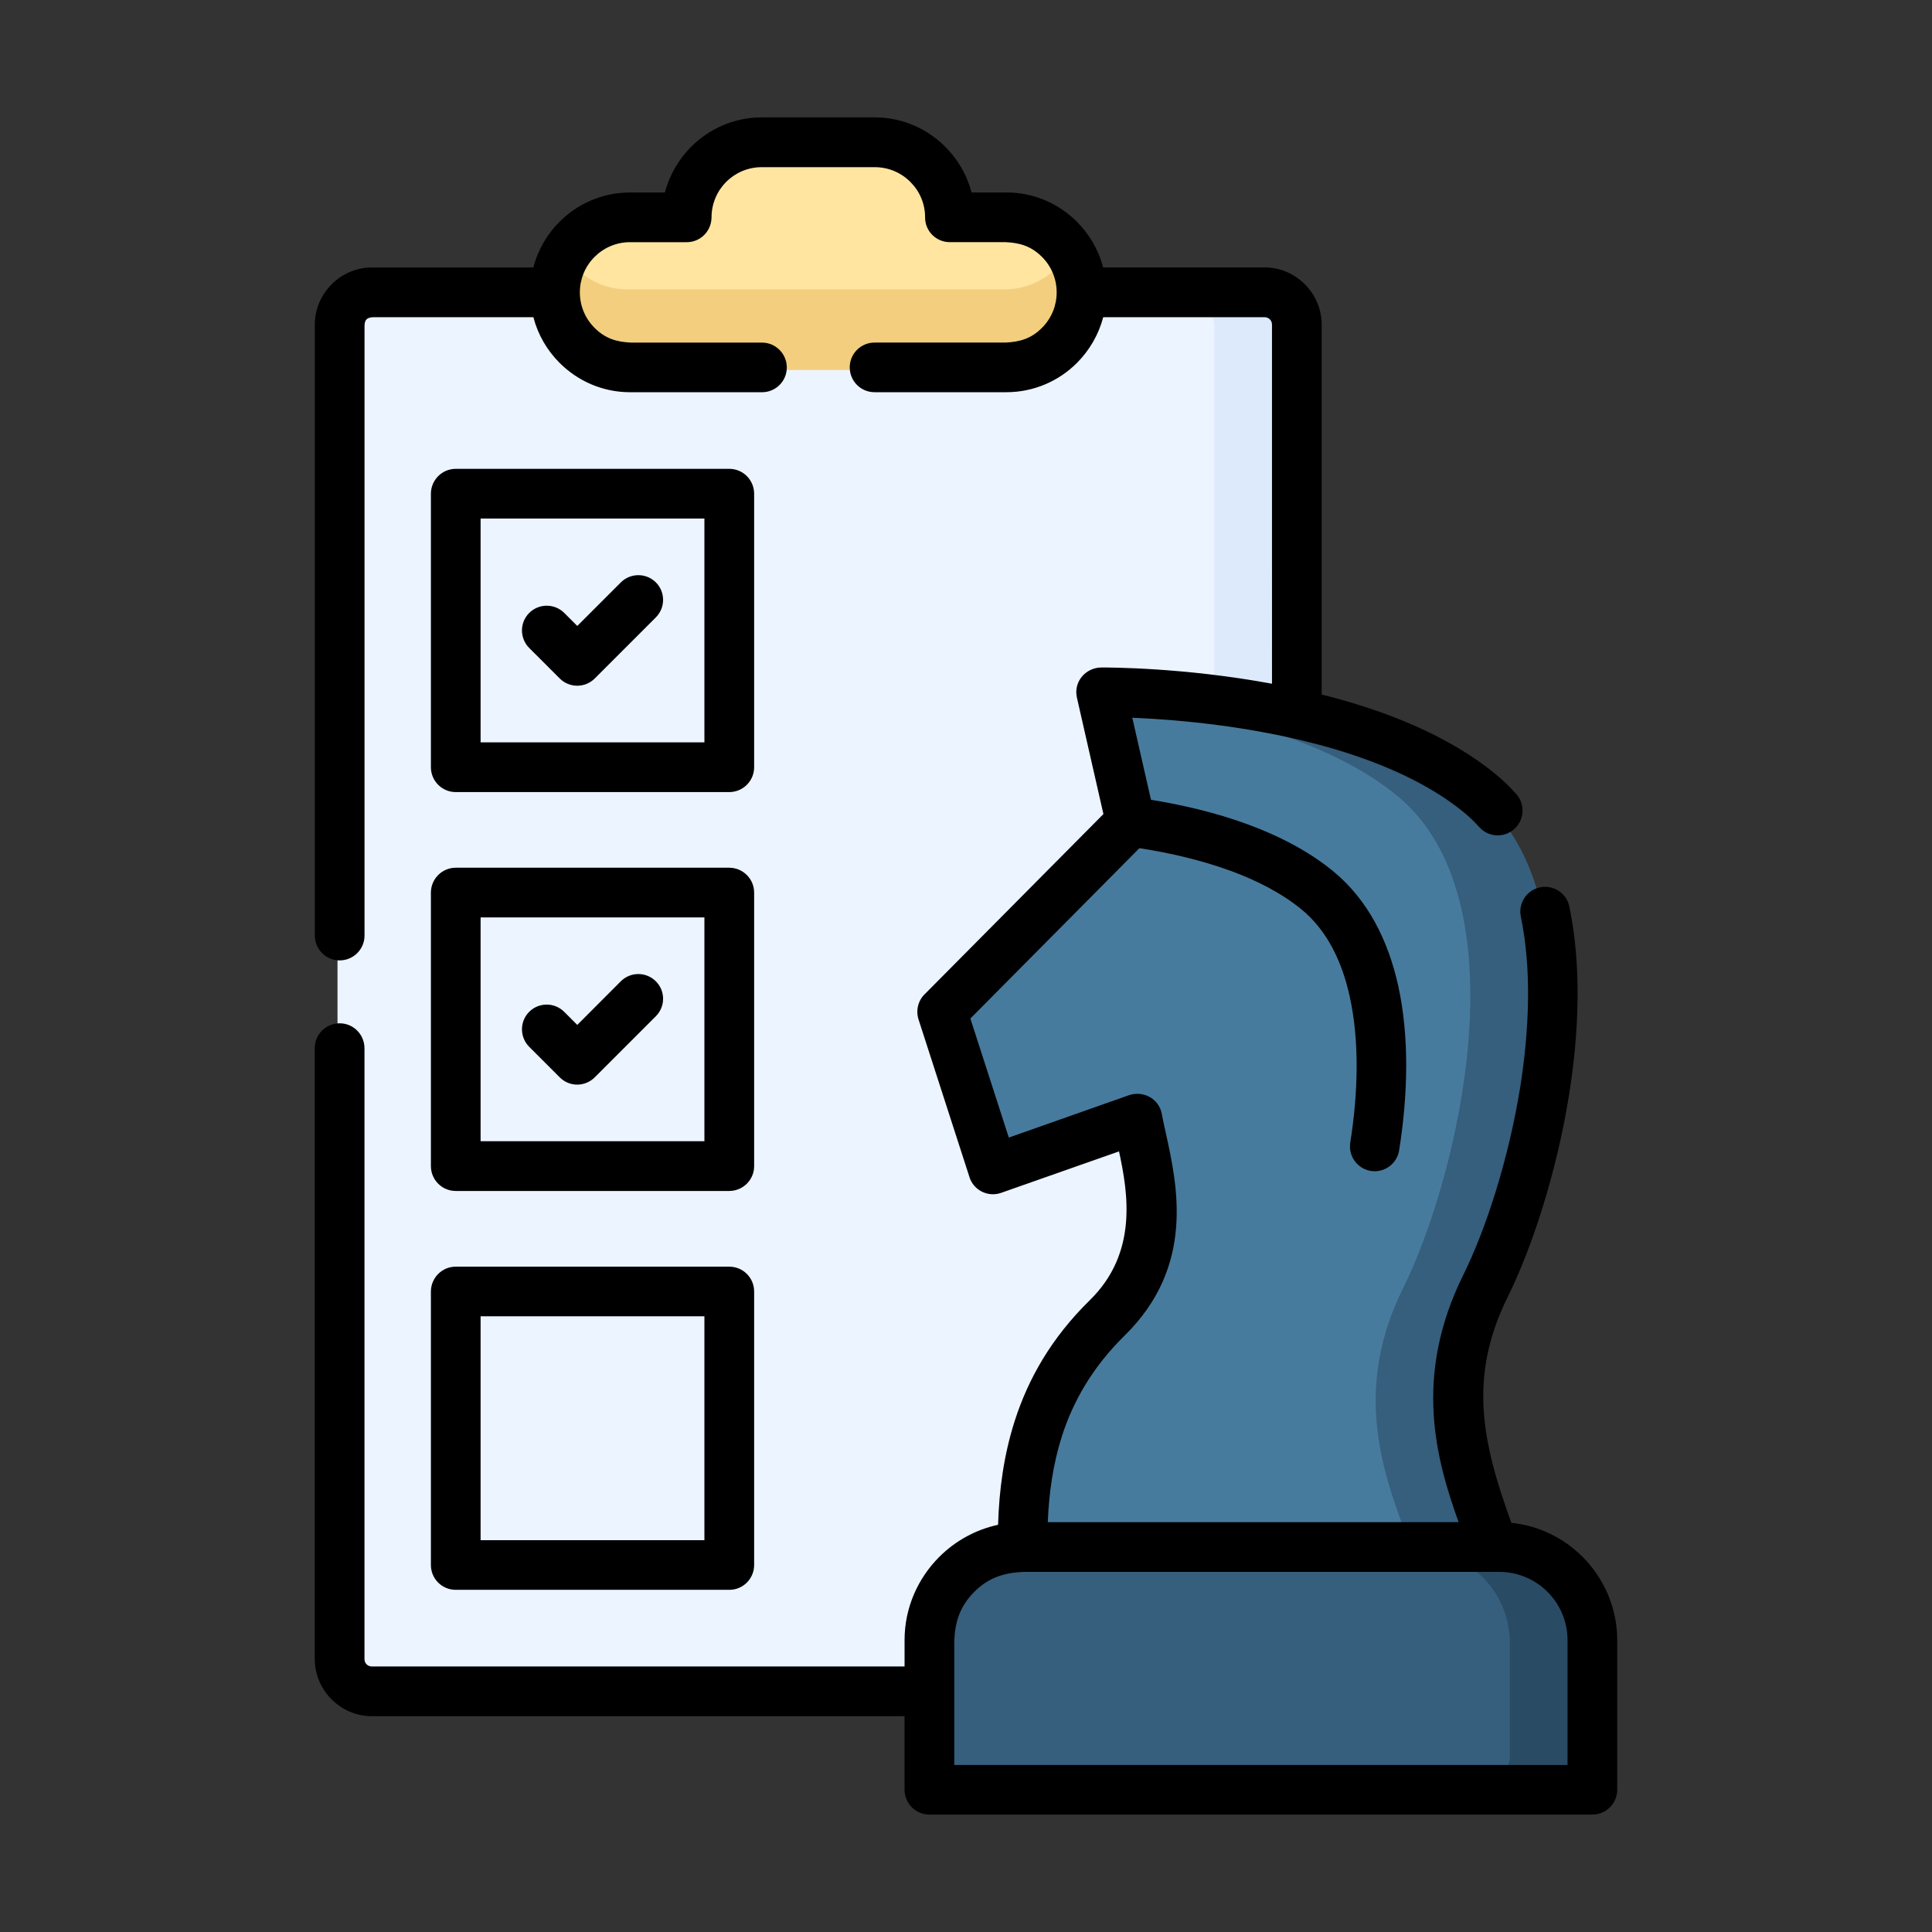
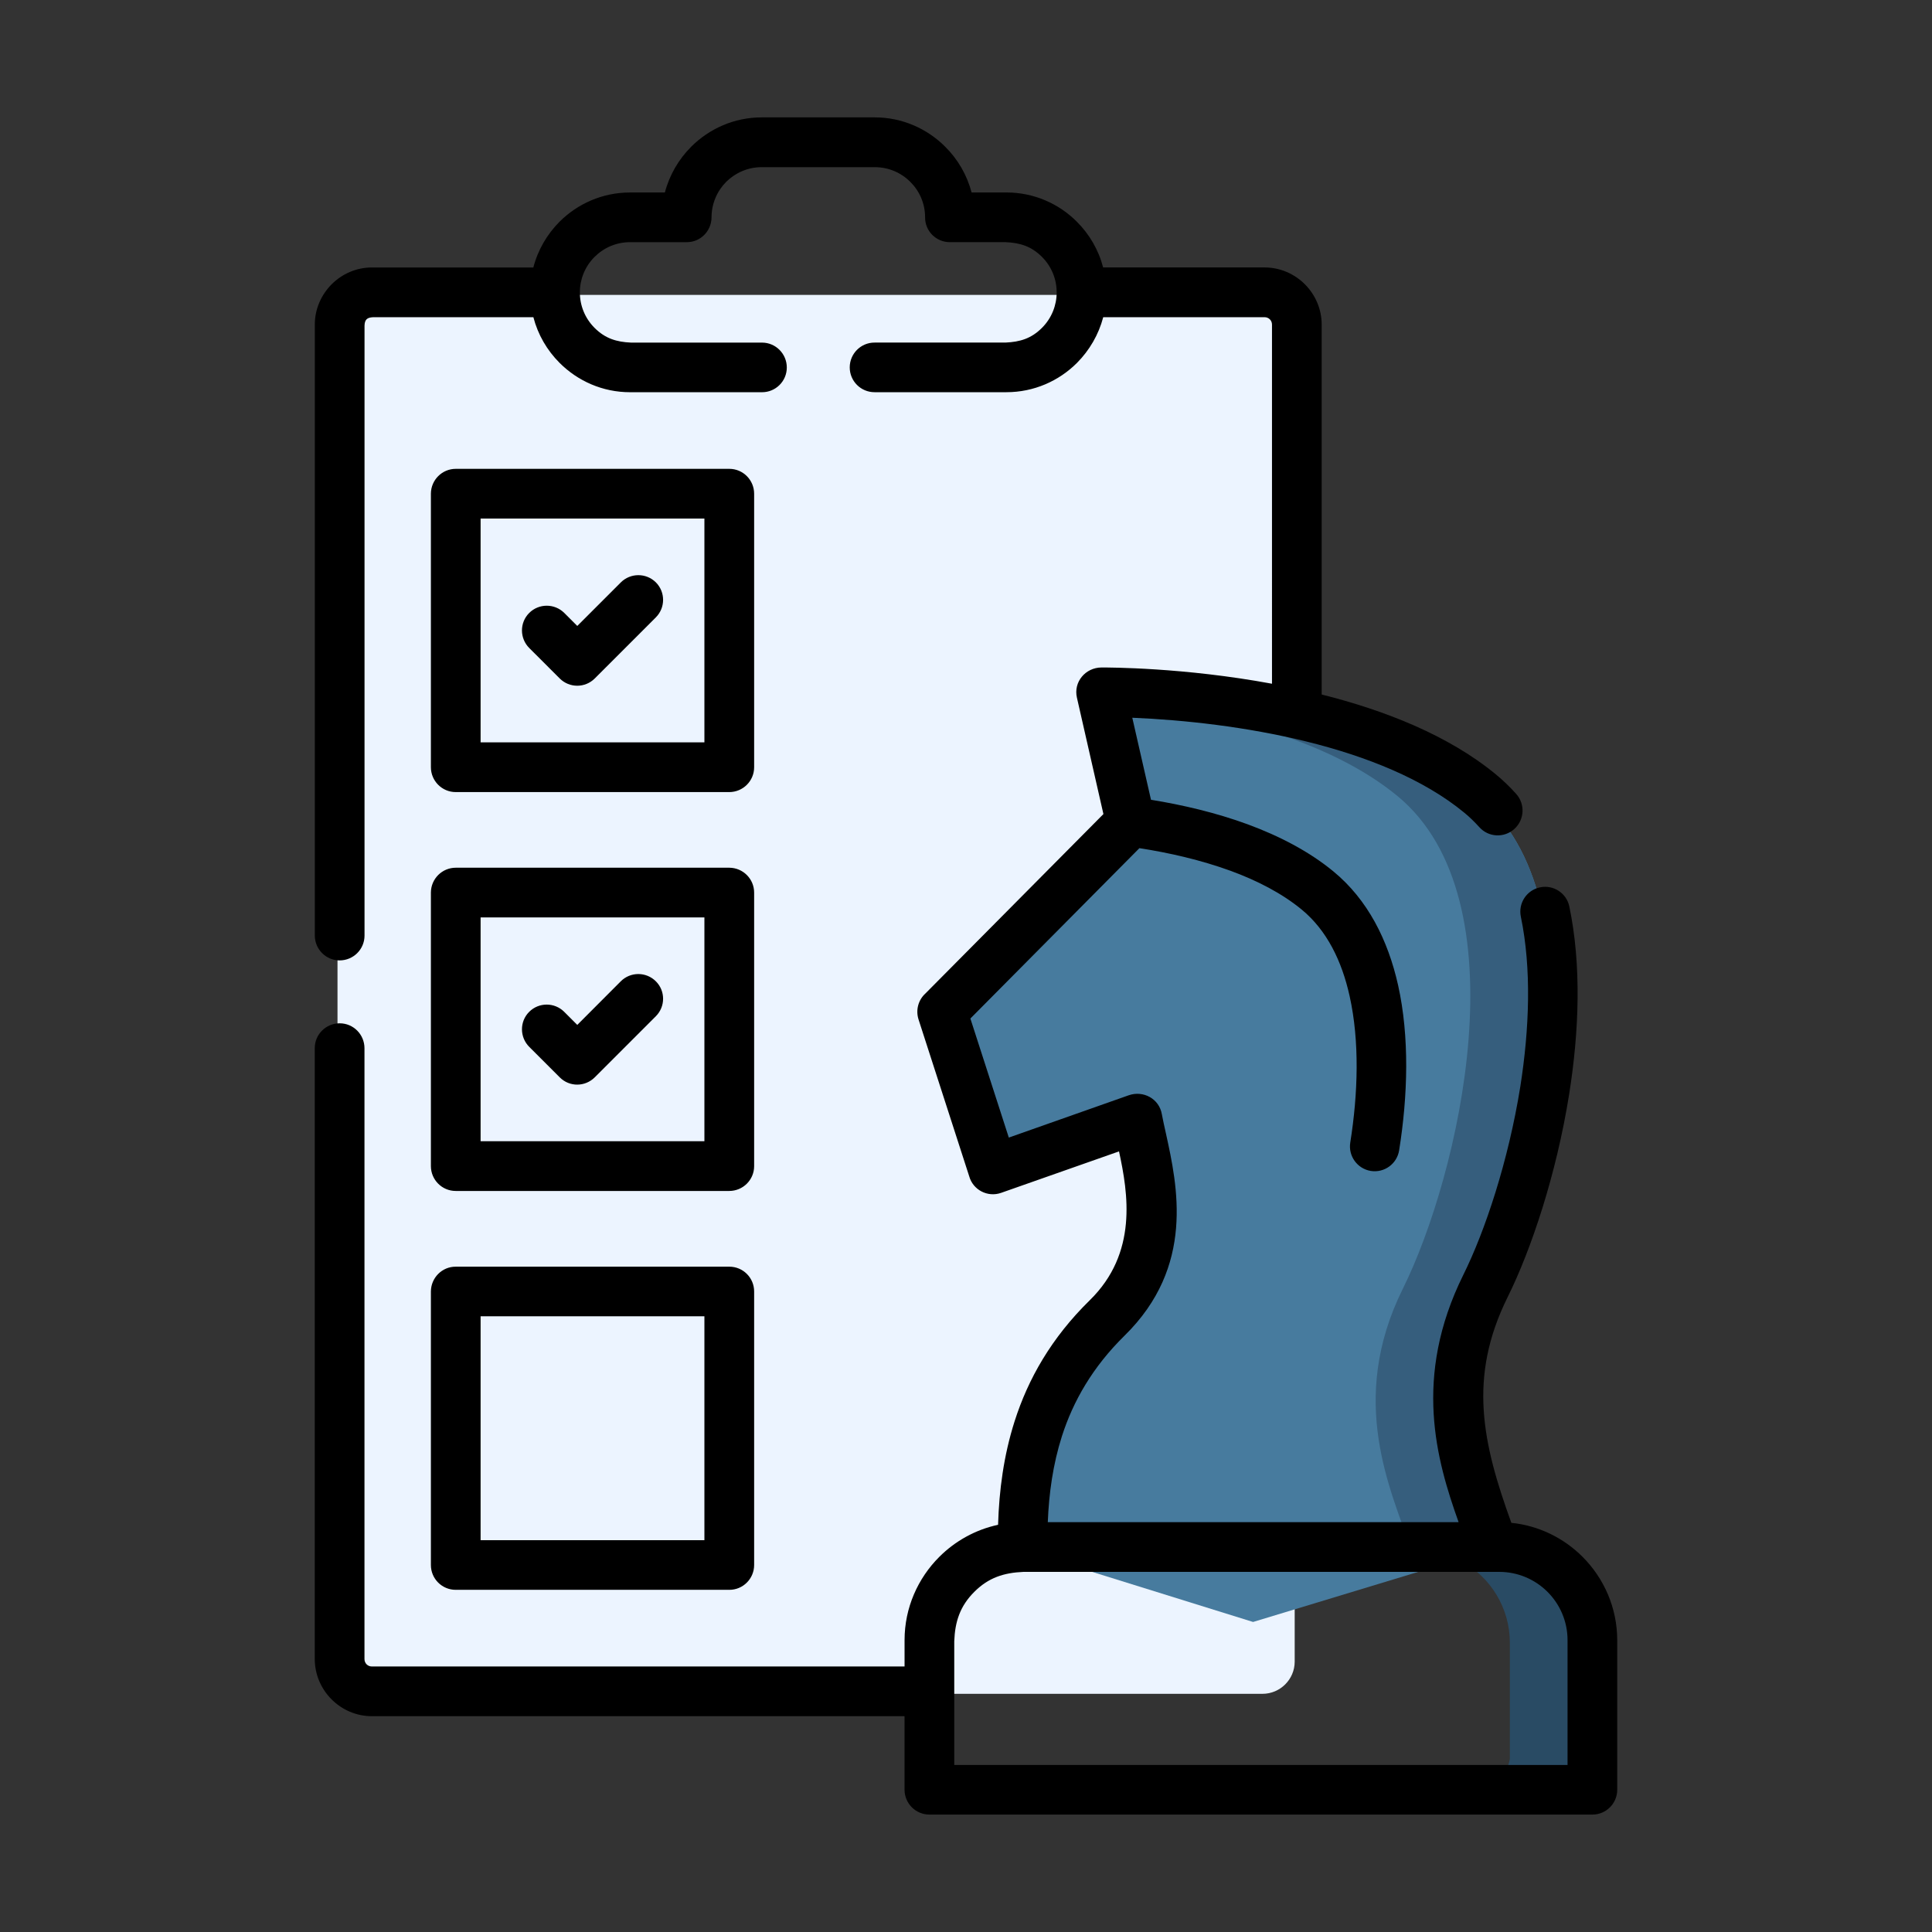
<svg xmlns="http://www.w3.org/2000/svg" version="1.1" id="Capa_1" x="0px" y="0px" width="100px" height="100px" viewBox="0 0 100 100" enable-background="new 0 0 100 100" xml:space="preserve">
  <rect x="0" y="0" width="100" height="100" fill="#333333" stroke="none" />
  <g>
    <g>
      <path fill-rule="evenodd" clip-rule="evenodd" fill="#ECF4FF" d="M19.142,15.265h46.203c0.919,0,1.668,0.749,1.668,1.668v69.071    c0,0.919-0.749,1.668-1.668,1.668H19.142c-0.919,0-1.673-0.749-1.673-1.668V16.933C17.469,16.014,18.222,15.265,19.142,15.265z" />
-       <path fill-rule="evenodd" clip-rule="evenodd" fill="#DDEAFB" d="M61.181,15.265h4.163c0.919,0,1.668,0.749,1.668,1.668v69.071    c0,0.919-0.749,1.668-1.668,1.668h-4.163c0.919,0,1.668-0.749,1.668-1.668V16.933C62.849,16.014,62.1,15.265,61.181,15.265z" />
      <path fill-rule="evenodd" clip-rule="evenodd" fill="#477B9E" d="M52.821,80.207c-0.034-4.09,0.73-8.282,4.372-11.857    c3.108-3.045,2.339-6.707,1.814-9.163c-0.17-0.783-1.017-0.885-1.362-0.764l-5.238,1.843c-0.652,0.229-1.24,0.019-1.483-0.734    l-1.906-5.899c-0.263-0.812-0.17-1.323,0.472-1.97l8.919-8.993l-1.264-5.549c-0.131-0.579,0.379-1.157,1.007-1.133    c3.468,0.122,13.058,0.856,18.35,5.219c6.541,5.398,3.166,19.668,0.277,25.49c-2.889,5.817-0.613,10.437,0.428,13.511    l-12.348,3.745L52.821,80.207z" />
-       <path fill-rule="evenodd" clip-rule="evenodd" fill="#365E7D" d="M52.821,80.207h24.672c2.651,0,4.82,2.169,4.82,4.82v6.016    c-0.156,0.875-0.846,1.571-1.727,1.727H49.723c-0.876-0.156-1.571-0.851-1.727-1.727v-6.016    C47.996,82.376,50.165,80.207,52.821,80.207L52.821,80.207z" />
-       <path fill-rule="evenodd" clip-rule="evenodd" fill="#FFE5A0" d="M32.502,11.379h2.928c0-2.135,1.746-3.881,3.881-3.881h5.86    c2.135,0,3.886,1.746,3.886,3.881h2.928c2.135,0,3.881,1.751,3.881,3.886s-1.746,3.881-3.881,3.881H32.502    c-2.14,0-3.886-1.746-3.886-3.881C28.615,13.13,30.362,11.379,32.502,11.379z" />
      <path fill-rule="evenodd" clip-rule="evenodd" fill="#294B64" d="M78.15,85.027v6.016c-0.156,0.875-0.846,1.571-1.727,1.727h4.163    c0.88-0.156,1.571-0.851,1.727-1.727v-6.016c0-2.651-2.169-4.82-4.82-4.82h-0.287H73.33c0.778,0,1.512,0.185,2.169,0.516    c0.054,0.029,0.102,0.058,0.156,0.088C77.143,81.632,78.15,83.218,78.15,85.027L78.15,85.027z" />
      <path fill-rule="evenodd" clip-rule="evenodd" fill="#365E7D" d="M72.615,66.696c-2.889,5.817-0.613,10.437,0.428,13.511h0.287    h3.876c-1.041-3.074-3.317-7.694-0.428-13.511c2.889-5.822,6.264-20.091-0.277-25.49c-2.553-2.101-6.104-3.366-9.489-4.119    c-3.628-0.812-7.067-1.036-8.861-1.099c-0.263-0.01-0.501,0.083-0.686,0.238c2.748,0.287,6.298,0.871,9.547,2.067    c1.965,0.725,3.818,1.673,5.325,2.913C78.879,46.605,75.504,60.875,72.615,66.696L72.615,66.696z" />
-       <path fill-rule="evenodd" clip-rule="evenodd" fill="#F2CE7E" d="M29.224,13.183c-0.384,0.603-0.608,1.318-0.608,2.082    c0,2.135,1.746,3.881,3.886,3.881h19.483c2.135,0,3.881-1.746,3.881-3.881c0-0.763-0.224-1.478-0.608-2.082    c-0.691,1.08-1.902,1.799-3.273,1.799H32.502C31.13,14.983,29.919,14.263,29.224,13.183z" />
    </g>
    <path d="M78.719,47.451c-0.146-0.696,0.297-1.377,0.992-1.522c0.695-0.146,1.376,0.302,1.517,0.992   c0.632,3.02,0.511,6.454-0.01,9.722c-0.657,4.129-1.96,8.03-3.181,10.491c-2.067,4.168-1.303,7.568,0.19,11.687   c1.43,0.146,2.719,0.793,3.686,1.76c1.109,1.109,1.794,2.641,1.794,4.319v7.738c0,0.71-0.579,1.289-1.289,1.284H48.103   c-0.71,0-1.284-0.579-1.284-1.289V88.83H19.249c-1.624,0-2.957-1.338-2.957-2.962V54.25c0-0.71,0.579-1.284,1.289-1.284   c0.71,0,1.284,0.579,1.284,1.289v31.618c0,0.219,0.17,0.384,0.384,0.384h27.571v-1.367c0-1.673,0.691-3.2,1.795-4.304   c0.822-0.822,1.873-1.41,3.045-1.663c0.054-1.79,0.292-3.589,0.856-5.359c0.7-2.194,1.902-4.314,3.886-6.259   c2.5-2.446,1.989-5.539,1.518-7.709l-6.099,2.145c-0.7,0.248-1.464-0.151-1.658-0.866l-2.621-8.112   c-0.155-0.491-0.005-1.007,0.35-1.333l9.221-9.294l-1.371-6.021c-0.19-0.817,0.442-1.561,1.269-1.566   c0.37,0,4.26-0.005,8.827,0.841V16.802c0-0.219-0.17-0.384-0.384-0.384h-8.351c-0.238,0.905-0.715,1.717-1.357,2.364   c-0.939,0.939-2.232,1.518-3.652,1.518h-6.828c-0.71,0-1.284-0.574-1.284-1.284c0-0.71,0.579-1.289,1.289-1.284h6.77   c0.759-0.034,1.338-0.209,1.892-0.763c1.012-1.012,1.016-2.655,0-3.672c-0.55-0.55-1.133-0.73-1.887-0.763h-2.884   c-0.71,0-1.284-0.574-1.279-1.284c0-0.72-0.292-1.367-0.763-1.833c-0.467-0.472-1.119-0.764-1.838-0.764h-5.86   c-0.715,0-1.362,0.292-1.834,0.759c-0.467,0.472-0.759,1.124-0.759,1.839c-0.005,0.715-0.579,1.289-1.289,1.284h-2.933   c-0.715,0-1.362,0.292-1.833,0.763c-1.012,1.011-1.016,2.655,0,3.672c0.55,0.55,1.133,0.73,1.887,0.763h6.78   c0.71,0,1.284,0.579,1.284,1.289c0,0.71-0.579,1.284-1.289,1.279h-6.828c-1.415,0-2.704-0.579-3.643-1.518   c-0.647-0.647-1.123-1.459-1.357-2.364h-8.302c-0.306,0.015-0.428,0.126-0.438,0.433v31.574c0,0.71-0.579,1.284-1.289,1.284   c-0.71,0-1.284-0.579-1.284-1.289V16.797c0-0.807,0.335-1.542,0.87-2.082c0.535-0.535,1.274-0.871,2.086-0.871h8.355   c0.233-0.905,0.71-1.717,1.352-2.364c0.939-0.939,2.232-1.517,3.652-1.517h1.804c0.238-0.909,0.715-1.717,1.357-2.364   c0.939-0.939,2.232-1.523,3.653-1.523h5.86c1.415,0,2.709,0.584,3.643,1.522c0.647,0.642,1.123,1.454,1.362,2.364h1.809   c1.415,0,2.709,0.579,3.643,1.517c0.647,0.647,1.123,1.459,1.357,2.364h8.36c0.807,0,1.547,0.336,2.082,0.871   c0.535,0.535,0.87,1.279,0.87,2.086v19.148c3.239,0.812,6.551,2.101,9.022,4.139c0.375,0.311,0.72,0.642,1.046,1.007   c0.476,0.53,0.428,1.342-0.097,1.814c-0.53,0.477-1.342,0.433-1.814-0.097c-0.238-0.263-0.501-0.521-0.773-0.744   c-4.231-3.492-11.813-4.693-17.187-4.917l0.968,4.246c1.62,0.263,3.361,0.666,5.014,1.274c1.619,0.598,3.161,1.391,4.431,2.437   c1.775,1.464,2.821,3.546,3.346,5.89c0.593,2.67,0.506,5.71,0.053,8.545c-0.112,0.7-0.768,1.177-1.469,1.065   c-0.695-0.112-1.172-0.773-1.06-1.469c0.404-2.544,0.486-5.248-0.034-7.582c-0.404-1.824-1.182-3.404-2.471-4.469   c-1.031-0.851-2.315-1.508-3.677-2.009c-1.547-0.564-3.195-0.939-4.732-1.177l-8.749,8.818l1.989,6.162l6.206-2.189   c0.754-0.263,1.581,0.175,1.717,0.987c0.049,0.258,0.122,0.608,0.209,0.987c0.598,2.724,1.512,6.882-2.14,10.466   c-1.658,1.629-2.66,3.39-3.244,5.209c-0.462,1.449-0.671,2.947-0.73,4.445h21.263c-1.138-3.191-2.383-7.495,0.243-12.796   c1.128-2.271,2.334-5.894,2.952-9.751C79.161,53.249,79.278,50.141,78.719,47.451L78.719,47.451z M27.395,54.187   c-0.501-0.501-0.506-1.313-0.005-1.814c0.501-0.501,1.313-0.501,1.814,0l0.676,0.676l2.252-2.257c0.501-0.501,1.313-0.501,1.814,0   c0.501,0.496,0.501,1.308,0,1.809l-3.161,3.161c-0.501,0.501-1.308,0.506-1.809,0.005L27.395,54.187z M27.395,33.542   c-0.501-0.501-0.506-1.313-0.005-1.814c0.501-0.501,1.313-0.501,1.814-0.005l0.676,0.676l2.252-2.252   c0.501-0.501,1.313-0.501,1.814-0.005c0.501,0.501,0.501,1.313,0,1.814l-3.161,3.161c-0.501,0.501-1.308,0.501-1.809,0.005   L27.395,33.542z M23.592,65.563h14.158c0.71,0,1.284,0.574,1.284,1.284v14.158c0,0.71-0.579,1.289-1.289,1.284H23.587   c-0.71,0-1.284-0.574-1.284-1.284V66.847C22.308,66.137,22.882,65.558,23.592,65.563L23.592,65.563z M36.46,68.131H24.876v11.59   H36.46V68.131z M23.592,44.913h14.158c0.71,0.005,1.284,0.579,1.284,1.289v14.158c0,0.71-0.579,1.284-1.289,1.284H23.587   c-0.71,0-1.284-0.579-1.284-1.289V46.197C22.308,45.487,22.882,44.913,23.592,44.913L23.592,44.913z M36.46,47.486H24.876V59.07   H36.46V47.486z M23.592,24.267h14.158c0.71,0,1.284,0.579,1.284,1.289v14.158c0,0.71-0.579,1.284-1.289,1.284H23.587   c-0.71,0-1.284-0.579-1.284-1.289V25.551C22.308,24.841,22.882,24.267,23.592,24.267L23.592,24.267z M36.46,26.84H24.876v11.585   H36.46V26.84z M77.6,81.36H52.981c-1.021,0.044-1.814,0.296-2.553,1.036c-0.734,0.734-0.997,1.532-1.036,2.553v6.405h31.744v-6.459   c0-0.973-0.394-1.858-1.036-2.5C79.463,81.758,78.578,81.36,77.6,81.36z" />
  </g>
</svg>